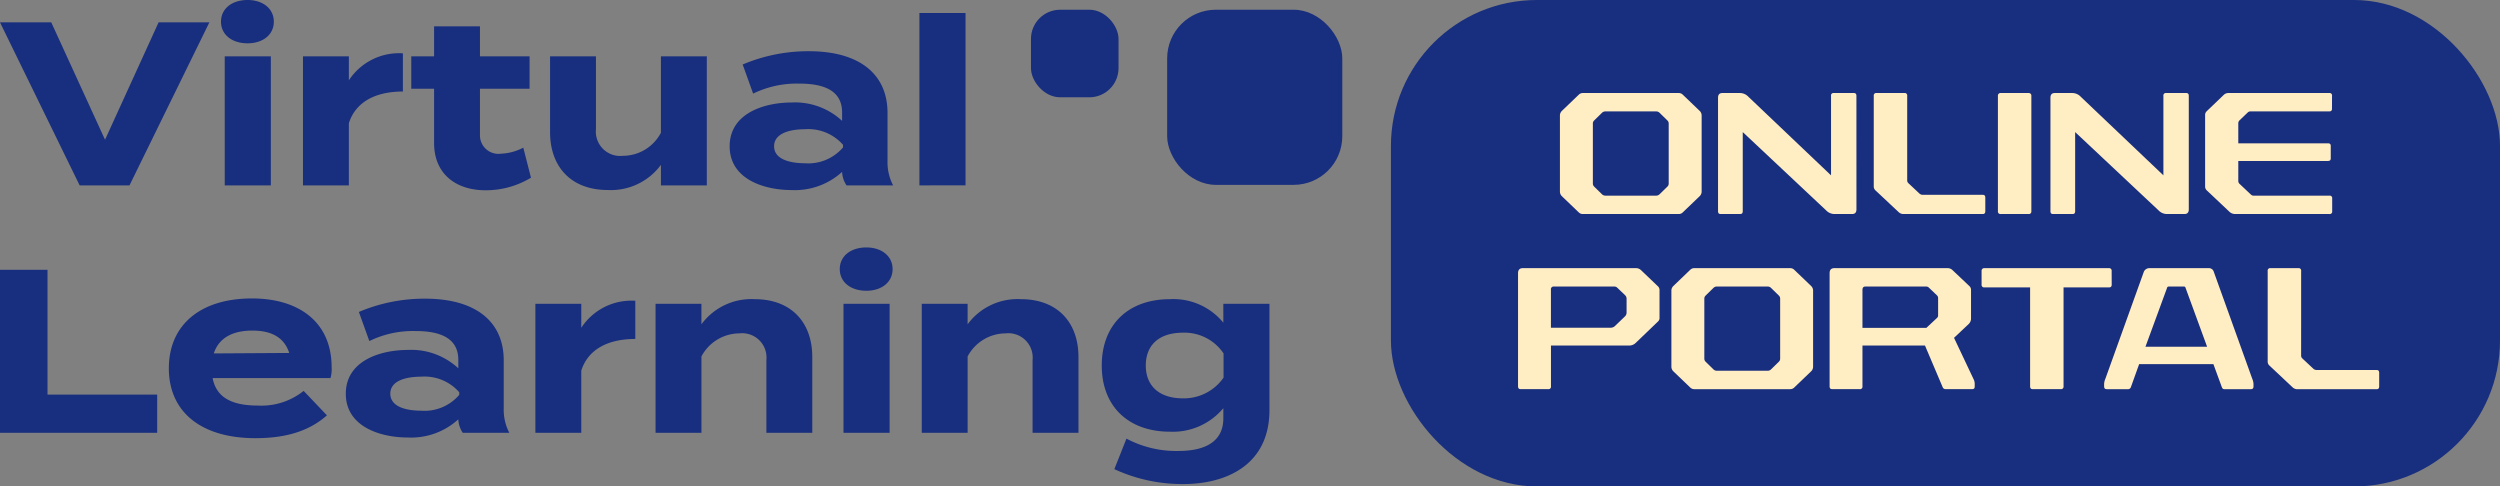
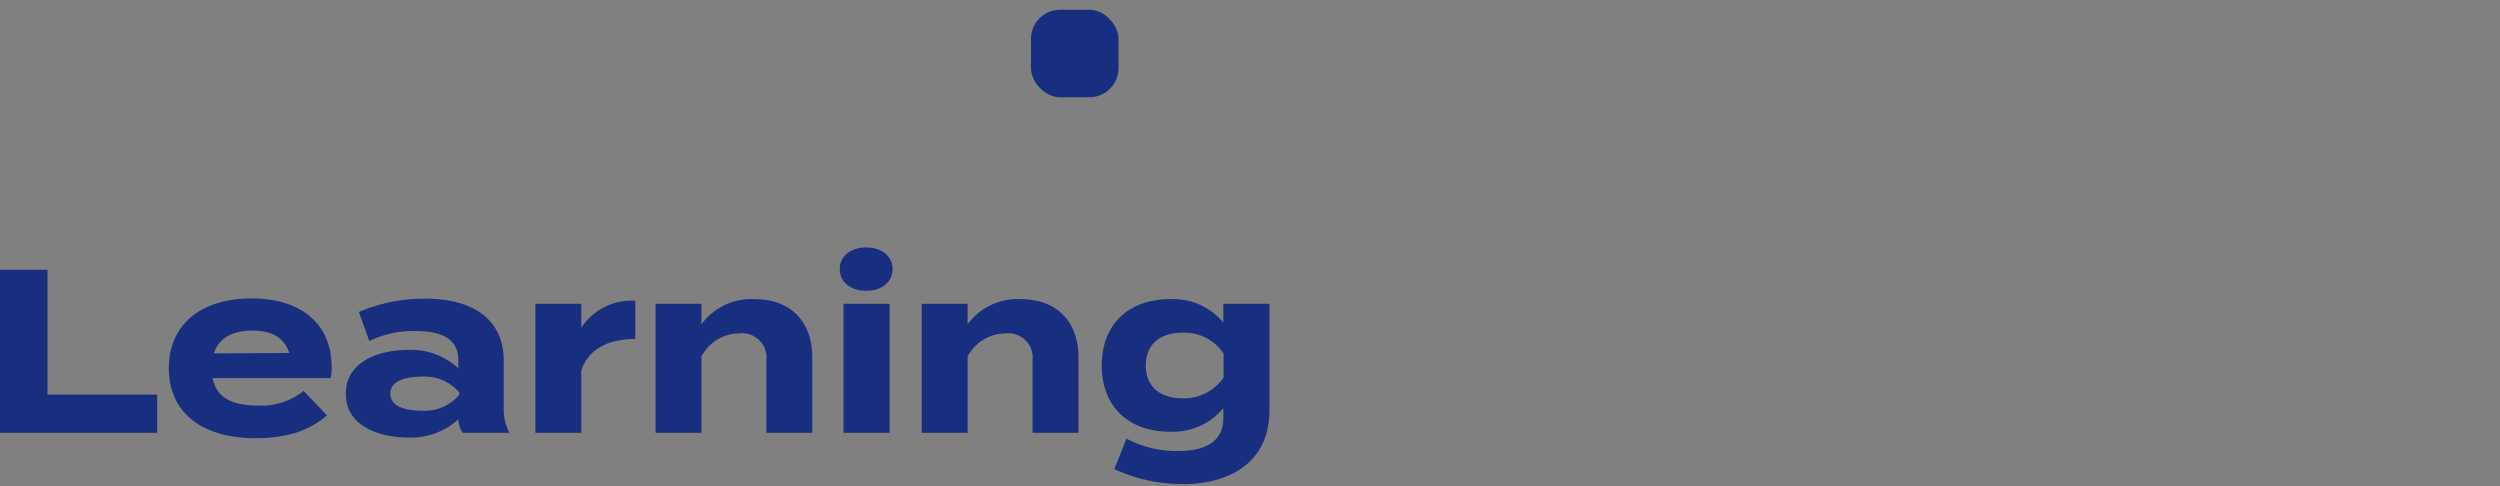
<svg xmlns="http://www.w3.org/2000/svg" width="256.972" height="50" viewBox="0 0 256.972 50">
  <rect x="0" y="0" width="256.972" height="50" fill="#808080" stroke="none" />
  <g id="Group_1017" data-name="Group 1017" transform="translate(-1153.028 -4595)">
    <g id="Group_972" data-name="Group 972" transform="translate(549.296 -557.264)">
-       <path id="Path_985" data-name="Path 985" d="M-33.768-10.438l8.187,16.756h5.123l8.211-16.756h-5.218L-22.972,1.627-28.5-10.438ZM-8.322-8.284c1.58,0,2.7-.886,2.7-2.226s-1.125-2.226-2.7-2.226c-1.6,0-2.729.886-2.729,2.226S-9.926-8.284-8.322-8.284Zm2.394,1.341h-4.74V6.318h4.74ZM2.091,6.318V-.073C2.785-2.251,4.82-3.328,7.644-3.328V-7.254A6.157,6.157,0,0,0,2.091-4.477V-6.943H-2.625V6.318ZM20.02,2.441a5.418,5.418,0,0,1-2.3.622,1.9,1.9,0,0,1-2.154-1.891V-3.616h5.1V-6.943h-5.1v-3.088H10.852v3.088H8.506v3.327h2.346V1.962c0,3.208,2.274,4.859,5.29,4.859A8.918,8.918,0,0,0,20.81,5.529ZM34.167-6.943V.909a4.417,4.417,0,0,1-3.9,2.37A2.5,2.5,0,0,1,27.489.549V-6.943H22.773v7.8c0,3.471,2.083,5.937,5.937,5.937a6.367,6.367,0,0,0,5.458-2.585V6.318h4.716V-6.943ZM49.392-7.47a17.256,17.256,0,0,0-6.822,1.364l1.077,2.992A10.216,10.216,0,0,1,48.41-4.142c2.9,0,4.381.958,4.381,2.968v.862A7.108,7.108,0,0,0,47.6-2.2c-2.8,0-6.367,1.1-6.367,4.5S44.8,6.8,47.6,6.8A7.2,7.2,0,0,0,52.791,4.93v.024a2.651,2.651,0,0,0,.455,1.364h4.788A5.122,5.122,0,0,1,57.459,3.8V-1.126C57.459-5.22,54.443-7.47,49.392-7.47Zm3.495,9.886a4.7,4.7,0,0,1-3.95,1.628C47.6,4.044,45.8,3.709,45.8,2.3S47.6.549,48.937.549a4.75,4.75,0,0,1,3.95,1.6Zm12.591,3.9V-11.4h-4.74V6.318Z" transform="translate(637.5 5165)" fill="#182e7e" />
      <path id="Path_984" data-name="Path 984" d="M-38.629,2.393V-10.438h-4.883V6.318h16.158V2.393Zm16.972-1.7H-9.544a3.236,3.236,0,0,0,.12-1.1c0-4.692-3.4-7.086-8.187-7.086-5.314,0-8.546,2.729-8.546,7.181s3.279,7.181,8.9,7.181c3.016,0,5.458-.67,7.349-2.346L-12.3,2.01a6.949,6.949,0,0,1-4.692,1.508C-19.67,3.518-21.274,2.7-21.657.693Zm4.093-4.883c2.011,0,3.279.742,3.782,2.3l-7.756.048C-21.011-3.448-19.6-4.19-17.563-4.19ZM.2-7.47A17.256,17.256,0,0,0-6.624-6.105l1.077,2.992A10.216,10.216,0,0,1-.783-4.142c2.9,0,4.381.958,4.381,2.968v.862A7.108,7.108,0,0,0-1.6-2.2c-2.8,0-6.367,1.1-6.367,4.5S-4.4,6.8-1.6,6.8A7.2,7.2,0,0,0,3.6,4.93v.024a2.651,2.651,0,0,0,.455,1.364H8.84A5.122,5.122,0,0,1,8.265,3.8V-1.126C8.265-5.22,5.249-7.47.2-7.47ZM3.693,2.417A4.7,4.7,0,0,1-.256,4.044c-1.341,0-3.136-.335-3.136-1.747S-1.6.549-.256.549a4.75,4.75,0,0,1,3.95,1.6Zm12.543,3.9V-.073c.694-2.178,2.729-3.256,5.554-3.256V-7.254a6.157,6.157,0,0,0-5.554,2.777V-6.943H11.521V6.318Zm12.352,0V-1.533a4.443,4.443,0,0,1,3.9-2.37,2.5,2.5,0,0,1,2.777,2.729V6.318h4.716v-7.8c0-3.471-2.083-5.937-5.937-5.937a6.367,6.367,0,0,0-5.458,2.585V-6.943H23.873V6.318Zm16.948-14.6c1.58,0,2.7-.886,2.7-2.226s-1.125-2.226-2.7-2.226c-1.6,0-2.729.886-2.729,2.226S43.933-8.284,45.536-8.284ZM47.93-6.943h-4.74V6.318h4.74ZM55.949,6.318V-1.533a4.443,4.443,0,0,1,3.9-2.37,2.5,2.5,0,0,1,2.777,2.729V6.318h4.716v-7.8c0-3.471-2.083-5.937-5.937-5.937a6.367,6.367,0,0,0-5.458,2.585V-6.943H51.234V6.318ZM86.973-6.943h-4.74V-5a6.632,6.632,0,0,0-5.482-2.418c-4.237,0-7.014,2.561-7.014,6.822,0,4.237,2.777,6.8,7.014,6.8a6.758,6.758,0,0,0,5.482-2.418V4.834c0,2.107-1.46,3.351-4.644,3.351a10.915,10.915,0,0,1-5.314-1.269L71.03,10.053a16.646,16.646,0,0,0,7.11,1.532c4.165,0,8.833-1.8,8.833-7.612ZM78.092,2.776c-2.49,0-3.83-1.317-3.83-3.375,0-2.083,1.341-3.375,3.83-3.375a4.845,4.845,0,0,1,4.165,2.13V.645A4.962,4.962,0,0,1,78.092,2.776Z" transform="translate(647.244 5190.434)" fill="#182e7e" />
    </g>
-     <rect id="Rectangle_763" data-name="Rectangle 763" width="114" height="50" rx="15" transform="translate(1296 4595)" fill="#182e7e" />
-     <path id="Path_991" data-name="Path 991" d="M-27.009-12.276a.584.584,0,0,0-.432-.162h-9.81a.584.584,0,0,0-.432.162L-39.429-10.6a.665.665,0,0,0-.2.486v7.794a.665.665,0,0,0,.2.486l1.746,1.674A.584.584,0,0,0-37.251,0h9.81a.584.584,0,0,0,.432-.162l1.746-1.674a.665.665,0,0,0,.2-.486v-7.794a.665.665,0,0,0-.2-.486Zm-1.566,2.664a.434.434,0,0,1,.126.324V-3.15a.434.434,0,0,1-.126.324l-.81.792a.492.492,0,0,1-.342.144h-5.238a.492.492,0,0,1-.342-.144l-.81-.792a.434.434,0,0,1-.126-.324V-9.288a.434.434,0,0,1,.126-.324l.81-.792a.492.492,0,0,1,.342-.144h5.238a.492.492,0,0,1,.342.144ZM-9.153-12.15c0-.2-.09-.288-.27-.288h-2.052a.25.25,0,0,0-.288.288v8.172l-8.5-8.082a1.2,1.2,0,0,0-.882-.378h-1.782c-.306,0-.45.162-.45.486V-.288c0,.2.09.288.27.288h2c.18,0,.27-.09.27-.288V-8.424l8.568,8.046A1.2,1.2,0,0,0-11.385,0H-9.6c.306,0,.45-.162.45-.486Zm5.22,0a.25.25,0,0,0-.288-.288H-7.083a.25.25,0,0,0-.288.288v9.306a.529.529,0,0,0,.162.4L-4.815-.2a.707.707,0,0,0,.5.2H3.825c.18,0,.27-.09.27-.288v-1.4c0-.2-.09-.288-.27-.288H-2.331a.5.5,0,0,1-.36-.144L-3.807-3.168a.383.383,0,0,1-.126-.288Zm12.762,0a.265.265,0,0,0-.288-.288H5.679a.265.265,0,0,0-.288.288V-.288A.257.257,0,0,0,5.679,0H8.541a.257.257,0,0,0,.288-.288Zm16.182,0c0-.2-.09-.288-.27-.288H22.689a.25.25,0,0,0-.288.288v8.172l-8.5-8.082a1.2,1.2,0,0,0-.882-.378H11.241c-.306,0-.45.162-.45.486V-.288c0,.2.09.288.27.288h2c.18,0,.27-.09.27-.288V-8.424L21.9-.378A1.2,1.2,0,0,0,22.779,0h1.782c.306,0,.45-.162.45-.486Zm14.724,0a.25.25,0,0,0-.288-.288H29.079a.681.681,0,0,0-.5.216l-1.728,1.656a.529.529,0,0,0-.162.4v7.326a.529.529,0,0,0,.162.4L29.223-.2a.868.868,0,0,0,.54.2h9.7a.25.25,0,0,0,.288-.288V-1.6a.25.25,0,0,0-.288-.288H31.689a.4.4,0,0,1-.306-.126L30.231-3.1A.4.4,0,0,1,30.1-3.4V-5.454h9.216c.2,0,.288-.09.288-.27V-7c0-.18-.09-.27-.288-.27H30.1V-9.306a.434.434,0,0,1,.126-.324l.828-.792a.383.383,0,0,1,.288-.126h8.1c.2,0,.288-.09.288-.27ZM-31.284,5.778a.733.733,0,0,0-.54-.216h-11.61c-.342,0-.5.18-.5.522V17.712c0,.2.09.288.27.288h2.826a.25.25,0,0,0,.288-.288V13.518h8.028a.951.951,0,0,0,.7-.288l2.268-2.178a.478.478,0,0,0,.162-.4V7.83a.529.529,0,0,0-.162-.4ZM-32.94,8.334a.509.509,0,0,1,.162.36v1.422a.529.529,0,0,1-.162.4l-1.008.972a.654.654,0,0,1-.468.2h-6.138V7.758a.275.275,0,0,1,.306-.306h6.192a.434.434,0,0,1,.324.126Zm17.388-2.61a.584.584,0,0,0-.432-.162h-9.81a.584.584,0,0,0-.432.162L-27.972,7.4a.665.665,0,0,0-.2.486v7.794a.665.665,0,0,0,.2.486l1.746,1.674a.584.584,0,0,0,.432.162h9.81a.584.584,0,0,0,.432-.162l1.746-1.674a.665.665,0,0,0,.2-.486V7.884a.665.665,0,0,0-.2-.486Zm-1.566,2.664a.434.434,0,0,1,.126.324V14.85a.434.434,0,0,1-.126.324l-.81.792a.492.492,0,0,1-.342.144h-5.238a.492.492,0,0,1-.342-.144l-.81-.792a.434.434,0,0,1-.126-.324V8.712a.434.434,0,0,1,.126-.324l.81-.792a.492.492,0,0,1,.342-.144h5.238a.492.492,0,0,1,.342.144ZM.738,5.778A.733.733,0,0,0,.2,5.562h-11.61c-.342,0-.5.18-.5.522V17.712c0,.2.09.288.27.288H-8.82a.25.25,0,0,0,.288-.288V13.518h6.426L-.288,17.8A.309.309,0,0,0,0,18H2.718c.27,0,.288-.126.288-.324v-.2a1.065,1.065,0,0,0-.126-.522l-2-4.23L2.394,11.3a.8.8,0,0,0,.234-.594V7.83a.541.541,0,0,0-.144-.4ZM-.882,8.352a.383.383,0,0,1,.126.288v1.8a.34.34,0,0,1-.126.252L-1.962,11.7h-6.57V7.794c0-.234.108-.342.306-.342H-2a.38.38,0,0,1,.288.108Zm17.964-2.5a.252.252,0,0,0-.27-.288H4a.265.265,0,0,0-.288.288v1.4A.257.257,0,0,0,4,7.542h4.7v10.17c0,.2.09.288.27.288h2.88a.257.257,0,0,0,.288-.288V7.542h4.68c.18,0,.27-.09.27-.288Zm10.494.072a.51.51,0,0,0-.522-.36H20.916a.627.627,0,0,0-.522.36l-3.96,11.016a1.471,1.471,0,0,0-.126.522v.252c0,.2.09.288.27.288h2.214a.3.3,0,0,0,.27-.216l.846-2.358H27.54l.864,2.358c.054.144.126.216.252.216h2.736c.18,0,.27-.09.27-.288V17.46a1.471,1.471,0,0,0-.126-.522ZM24.5,7.452c.09,0,.144.036.162.09l2.232,6.1H20.556L22.788,7.56c.018-.072.09-.108.2-.108Zm12.06-1.6a.25.25,0,0,0-.288-.288H33.408a.25.25,0,0,0-.288.288v9.306a.529.529,0,0,0,.162.4l2.394,2.25a.707.707,0,0,0,.5.2h8.136c.18,0,.27-.09.27-.288v-1.4c0-.2-.09-.288-.27-.288H38.16a.5.5,0,0,1-.36-.144l-1.116-1.044a.383.383,0,0,1-.126-.288Z" transform="translate(1353 4617)" fill="#ffedc3" />
-     <rect id="Rectangle_764" data-name="Rectangle 764" width="18" height="18" rx="5" transform="translate(1273 4596)" fill="#182e7e" />
    <rect id="Rectangle_765" data-name="Rectangle 765" width="9" height="9" rx="3" transform="translate(1259 4596)" fill="#182e7e" />
  </g>
</svg>